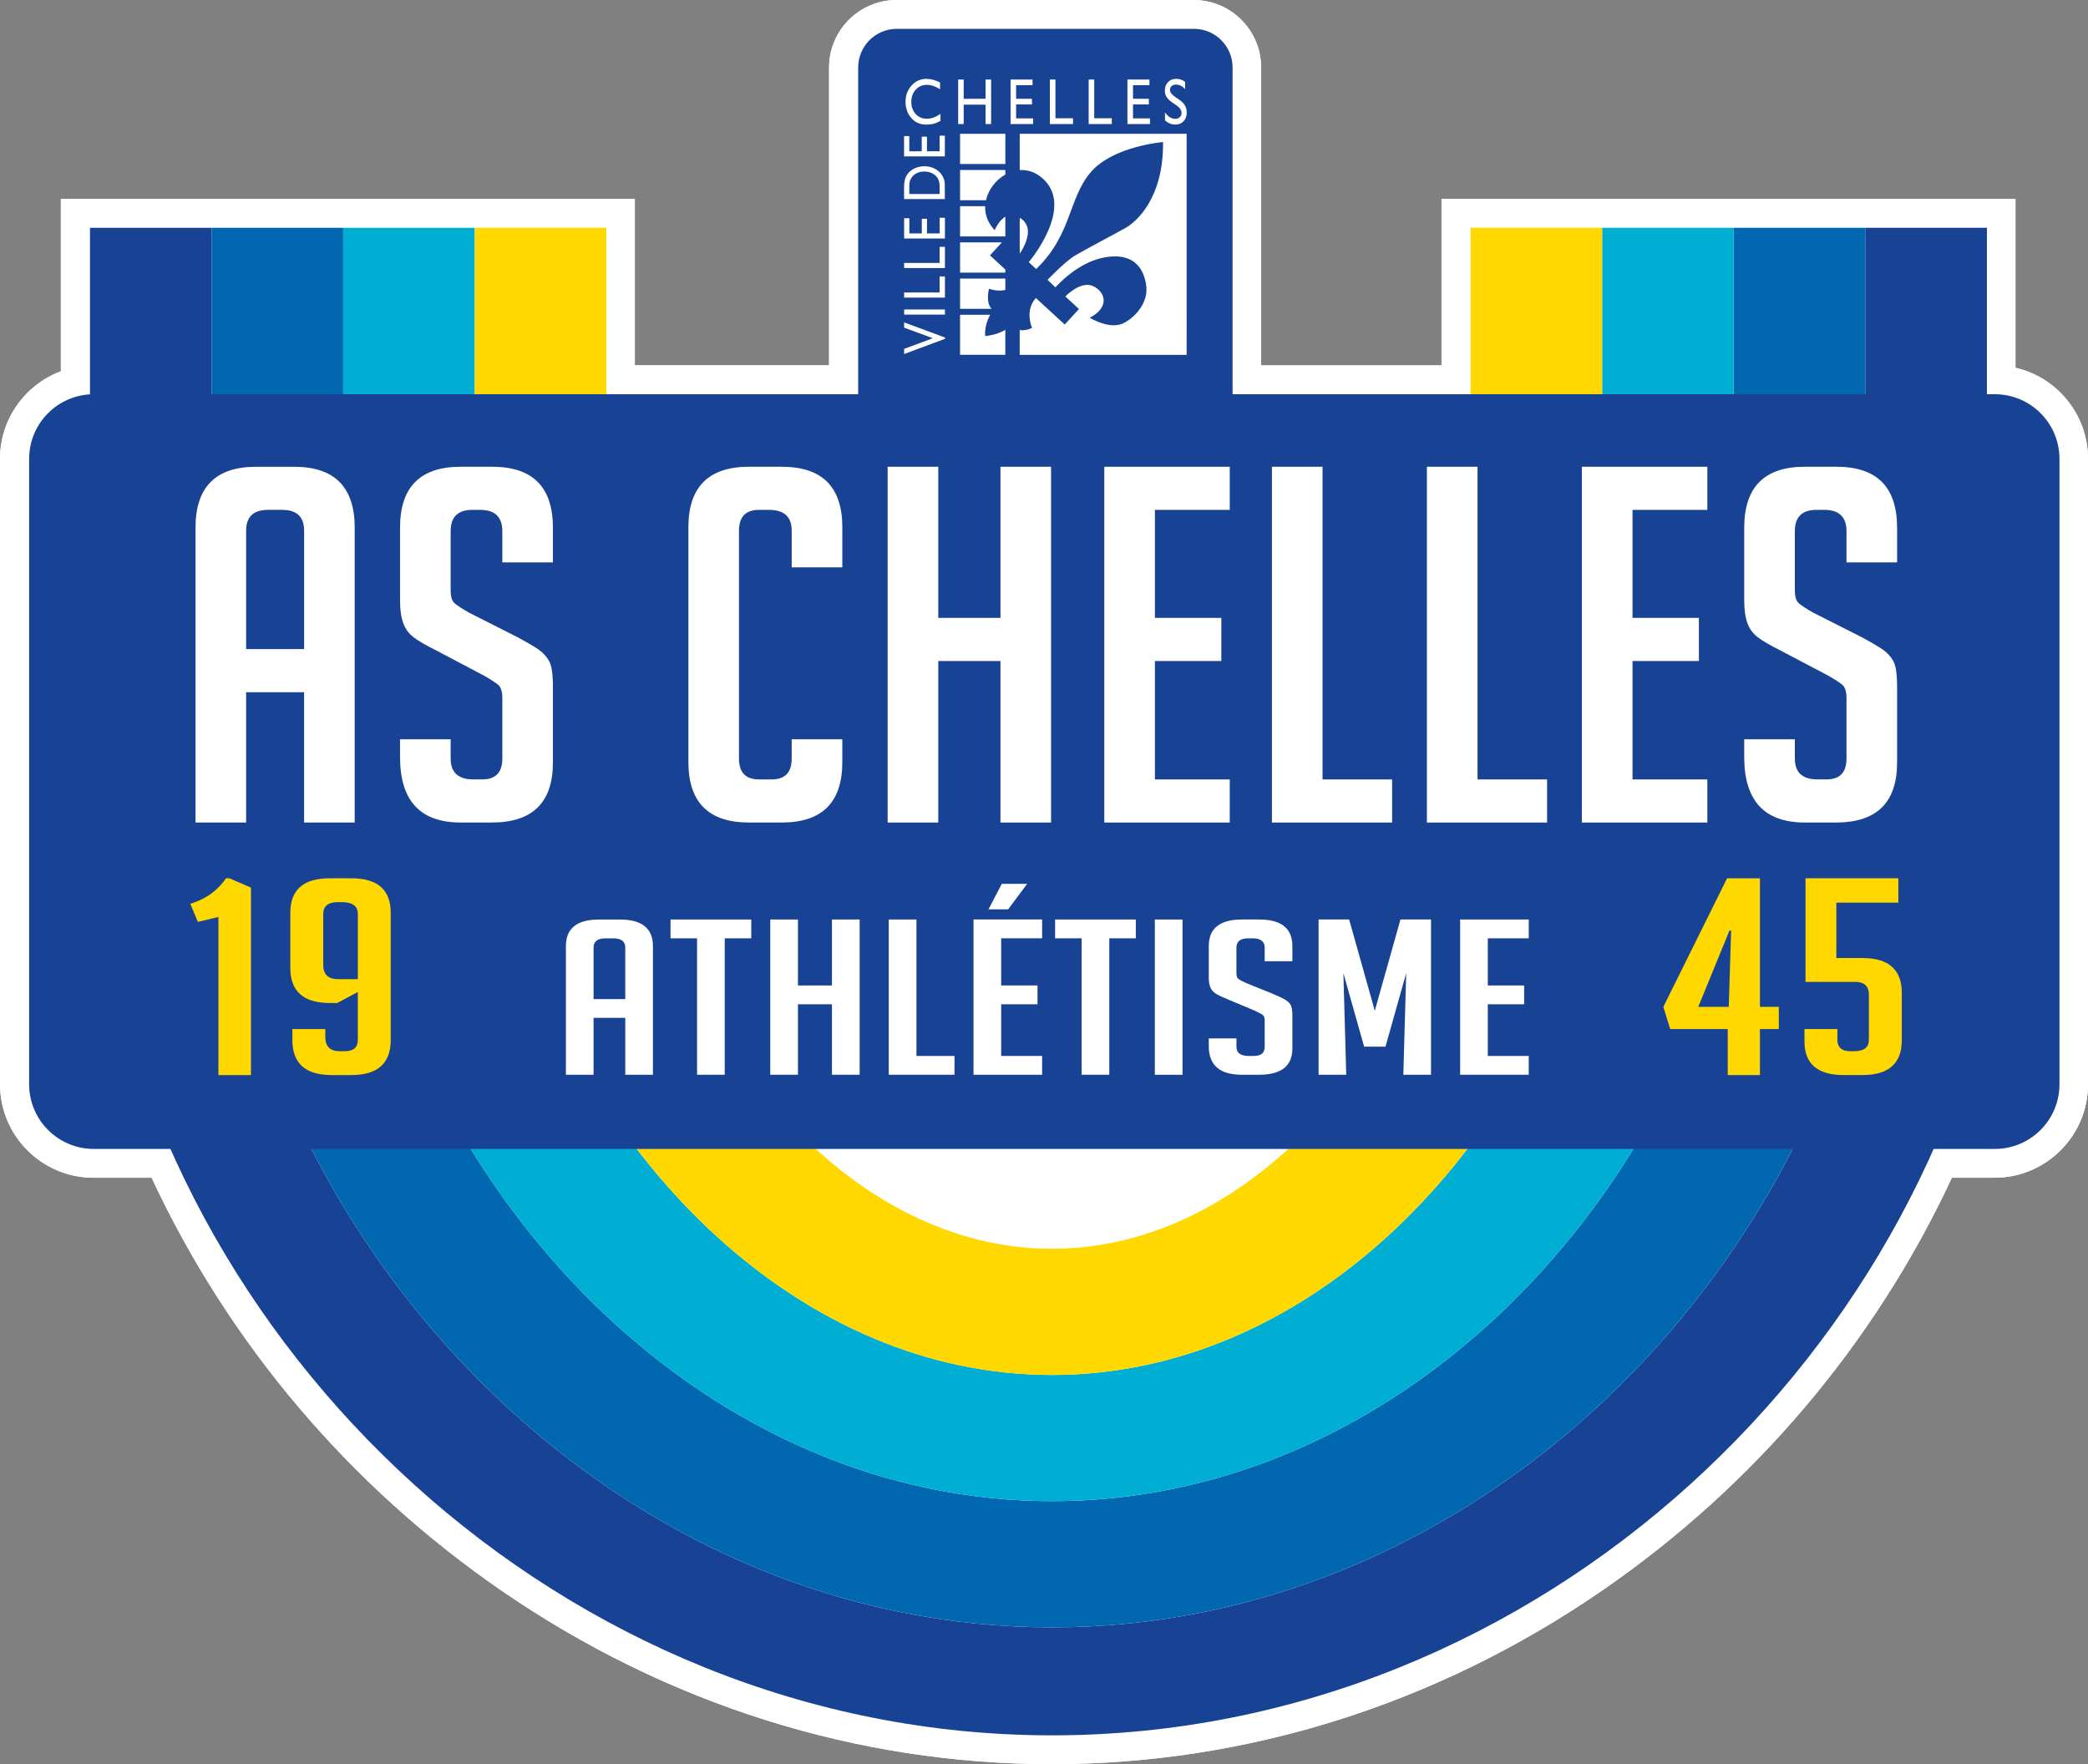
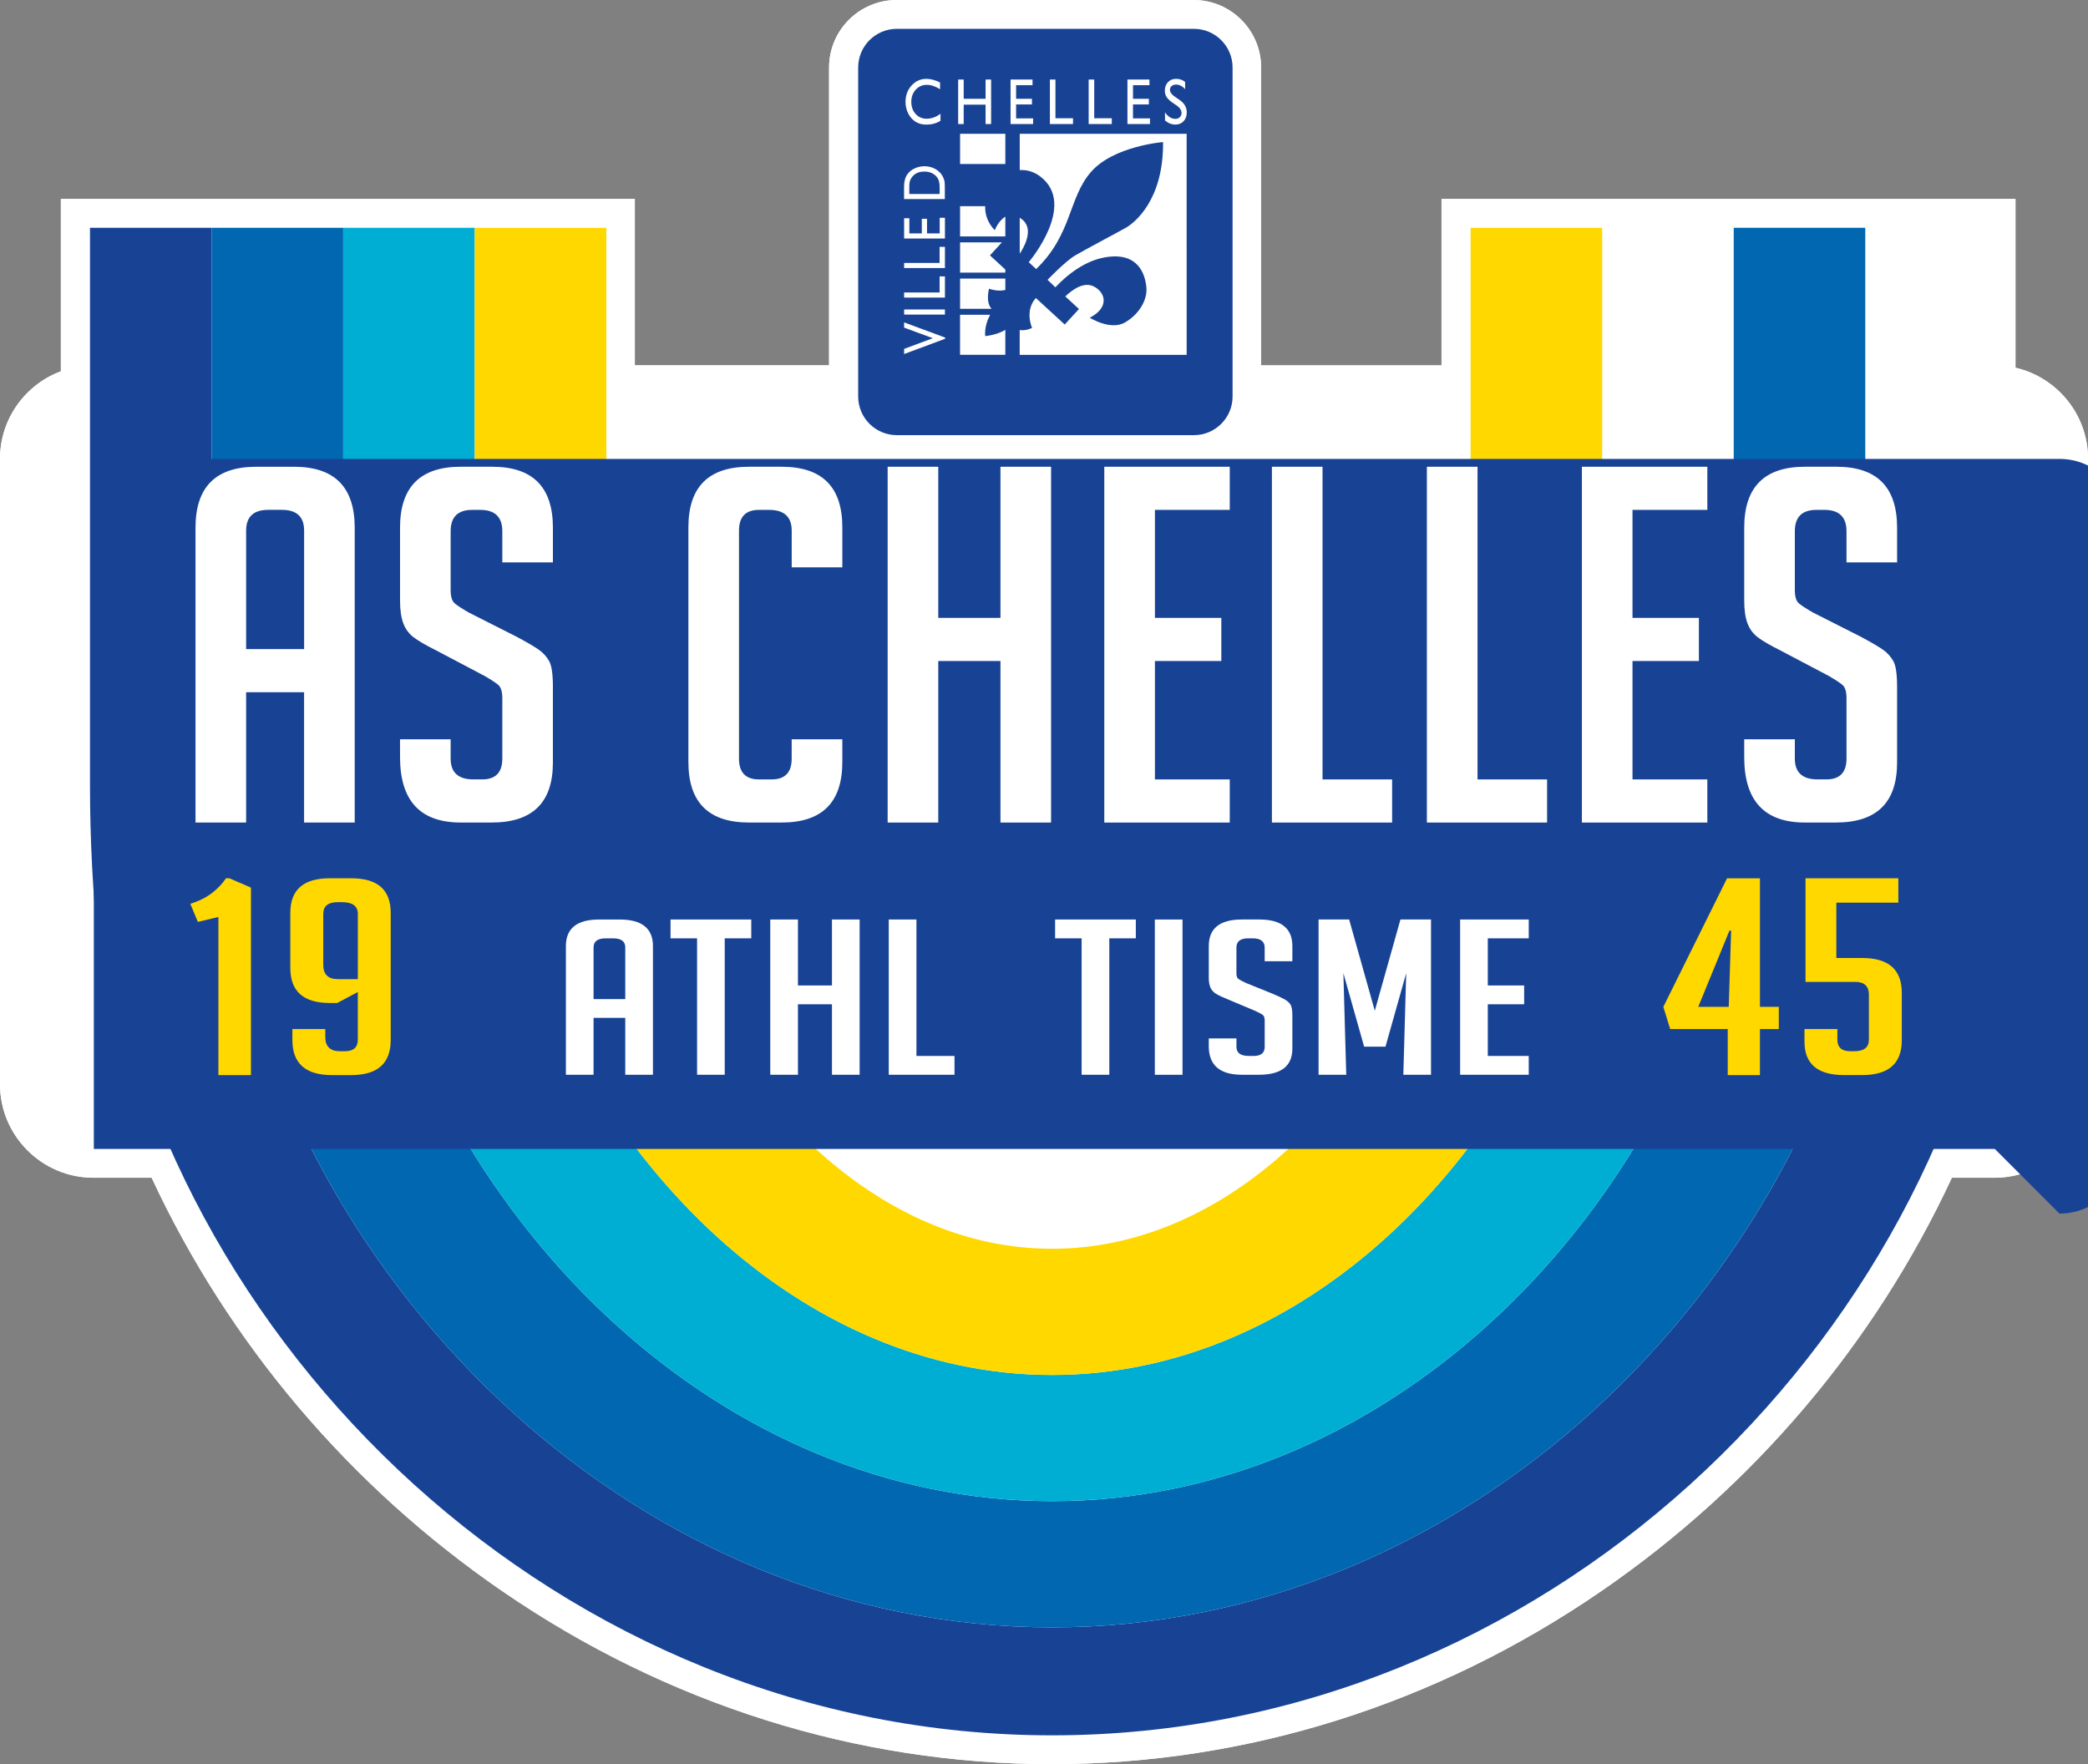
<svg xmlns="http://www.w3.org/2000/svg" id="Calque_1" viewBox="0 0 830.89 702">
  <rect x="0" y="0" width="830.89" height="702" fill="#808080" stroke="none" />
  <path d="M418.53,702c-77.52,0-153.14-23.82-218.69-68.87-60.64-41.68-108.74-98.43-139.5-164.48h-23.13c-20.52,0-37.21-16.69-37.21-37.21v-248.84c0-15.87,10.02-29.55,24.22-34.85v-68.59h228.4v66.22h77.3V26.87c0-14.82,12.06-26.87,26.87-26.87h118.19c14.81,0,26.87,12.05,26.87,26.87v118.52h71.78v-66.22h228.4v67.16c16.52,3.8,28.87,18.62,28.87,36.27v248.84c0,20.52-16.69,37.21-37.21,37.21h-16.97c-30.76,66.04-78.86,122.8-139.5,164.48-65.55,45.05-141.17,68.87-218.68,68.87" style="fill: #fff;" />
  <path d="M418.53,702c-77.52,0-153.14-23.82-218.69-68.87-60.64-41.68-108.74-98.43-139.5-164.48h-23.13c-20.52,0-37.21-16.69-37.21-37.21v-248.84c0-15.87,10.02-29.55,24.22-34.85v-68.59h228.4v66.22h77.3V26.87c0-14.82,12.06-26.87,26.87-26.87h118.19c14.81,0,26.87,12.05,26.87,26.87v118.52h71.78v-66.22h228.4v67.16c16.52,3.8,28.87,18.62,28.87,36.27v248.84c0,20.52-16.69,37.21-37.21,37.21h-16.97c-30.76,66.04-78.86,122.8-139.5,164.48-65.55,45.05-141.17,68.87-218.68,68.87" style="fill: #fff;" />
  <path d="M89.85,377.11h-50.7c-2.19-21.32-3.34-42.89-3.34-64.59V90.64h48.41v203.53c0,27.97,1.95,55.71,5.63,82.93" style="fill: #184395;" />
  <path d="M145.75,377.11h-55.9c-3.68-27.22-5.63-54.96-5.63-82.93V90.64h52.35v182.55c0,35.29,3.21,70.17,9.19,103.91" style="fill: #0067b0;" />
  <path d="M202.57,377.11h-56.82c-5.98-33.74-9.19-68.63-9.19-103.91V90.64h52.35v161.57c0,42.86,4.82,85.07,13.65,124.9" style="fill: #00aed4;" />
  <path d="M260.23,377.11h-57.65c-8.83-39.83-13.65-82.04-13.65-124.9V90.64h52.35v140.59c0,50.94,6.86,100.81,18.96,145.88" style="fill: #ffd800;" />
-   <rect x="742.26" y="90.64" width="48.41" height="97.92" style="fill: #184395;" />
  <rect x="689.91" y="90.64" width="52.35" height="97.92" style="fill: #0067b0;" />
-   <rect x="637.56" y="90.64" width="52.35" height="97.92" style="fill: #00aed4;" />
  <rect x="585.21" y="90.64" width="52.35" height="97.92" style="fill: #ffd800;" />
  <path d="M418.65,647.56h0c-164.19,0-300.71-133-328.69-291.07h-50.72c23.78,179.33,184.58,334.04,379.41,334.04h0c194.83,0,355.62-154.71,379.41-334.04h-50.72c-27.98,158.07-164.5,291.07-328.69,291.07" style="fill: #184395;" />
  <path d="M418.65,647.56h0c164.19,0,300.71-133,328.69-291.07h-55.92c-31.04,132.83-141.39,240.85-272.77,240.85h0c-131.38,0-241.73-108.03-272.77-240.85h-55.92c27.98,158.07,164.5,291.07,328.69,291.07" style="fill: #0067b0;" />
  <path d="M418.65,547.13h0c-99.61,0-184.36-83.54-215.88-190.64h-56.89c31.04,132.83,141.39,240.85,272.77,240.85h0c131.38,0,241.73-108.03,272.77-240.85h-56.89c-31.53,107.1-116.27,190.64-215.88,190.64" style="fill: #00aed4;" />
  <path d="M418.65,547.13h0c99.61,0,184.36-83.54,215.88-190.64h-57.67c-28.9,80.71-88.88,140.42-158.21,140.42h0c-69.33,0-129.31-59.71-158.21-140.42h-57.67c31.53,107.1,116.27,190.64,215.88,190.64" style="fill: #ffd800;" />
-   <path d="M793.8,457.19H37.33c-14.22,0-25.74-11.52-25.74-25.74v-248.84c0-14.22,11.53-25.74,25.74-25.74h756.47c14.22,0,25.74,11.52,25.74,25.74v248.84c0,14.22-11.52,25.74-25.74,25.74" style="fill: #184395;" />
+   <path d="M793.8,457.19H37.33v-248.84c0-14.22,11.53-25.74,25.74-25.74h756.47c14.22,0,25.74,11.52,25.74,25.74v248.84c0,14.22-11.52,25.74-25.74,25.74" style="fill: #184395;" />
  <path d="M236.2,427.67h-11.01v-51.19c0-7.06,4.4-10.58,13.19-10.58h8.26c8.79,0,13.19,3.53,13.19,10.58v51.19h-11.01v-22.63h-12.62v22.63ZM248.82,397.56v-20.56c0-2.41-1.61-3.61-4.82-3.61h-2.98c-3.21,0-4.82,1.2-4.82,3.61v20.56h12.62Z" style="fill: #fff;" />
  <polygon points="288.39 373.38 288.39 427.67 277.39 427.67 277.39 373.38 266.83 373.38 266.83 365.89 298.95 365.89 298.95 373.38 288.39 373.38" style="fill: #fff;" />
  <polygon points="331.07 427.67 331.07 399.62 317.53 399.62 317.53 427.67 306.52 427.67 306.52 365.89 317.53 365.89 317.53 392.14 331.07 392.14 331.07 365.89 342.08 365.89 342.08 427.67 331.07 427.67" style="fill: #fff;" />
  <polygon points="379.83 427.67 353.67 427.67 353.67 365.89 364.68 365.89 364.68 420.19 379.83 420.19 379.83 427.67" style="fill: #fff;" />
-   <path d="M387.4,427.67v-61.78h27.3v7.49h-16.29v18.76h14.45v7.48h-14.45v20.56h16.29v7.49h-27.3ZM401.16,361.85h-7.8l5.28-10.15h10.1l-7.57,10.15Z" style="fill: #fff;" />
  <polygon points="441.43 373.38 441.43 427.67 430.42 427.67 430.42 373.38 419.86 373.38 419.86 365.89 451.98 365.89 451.98 373.38 441.43 373.38" style="fill: #fff;" />
  <rect x="459.55" y="365.9" width="11.01" height="61.78" style="fill: #fff;" />
  <path d="M503.26,382.5v-5.42c0-2.46-1.6-3.7-4.82-3.7h-1.72c-3.14,0-4.7,1.24-4.7,3.7v10.24c0,1.15.3,1.92.92,2.32.61.4,1.61.92,2.98,1.55l10.44,4.22c2.3.97,3.92,1.73,4.88,2.28.96.55,1.7,1.2,2.24,1.98.53.77.8,2.25.8,4.43v13.16c0,6.94-4.43,10.41-13.3,10.41h-6.77c-8.79,0-13.19-3.79-13.19-11.36v-3.1h11.01v3.36c0,2.41,1.65,3.62,4.93,3.62h1.95c2.91,0,4.36-1.21,4.36-3.62v-10.5c0-1.14-.3-1.92-.91-2.32-.62-.4-1.61-.92-2.98-1.55l-10.44-4.39c-2.29-.91-3.96-1.69-4.99-2.32s-1.78-1.45-2.24-2.45c-.46-1-.69-2.31-.69-3.92v-12.65c0-7.06,4.4-10.58,13.19-10.58h6.88c8.8,0,13.19,3.53,13.19,10.58v6.02h-11.01Z" style="fill: #fff;" />
  <polygon points="547.08 402.2 557.29 365.89 569.45 365.89 569.45 427.67 558.44 427.67 559.58 387.24 551.33 416.49 542.84 416.49 534.58 387.24 535.72 427.67 524.71 427.67 524.71 365.89 536.87 365.89 547.08 402.2" style="fill: #fff;" />
  <polygon points="581.04 427.67 581.04 365.89 608.34 365.89 608.34 373.38 592.05 373.38 592.05 392.14 606.51 392.14 606.51 399.62 592.05 399.62 592.05 420.19 608.34 420.19 608.34 427.67 581.04 427.67" style="fill: #fff;" />
  <path d="M97.94,327.31h-20.14v-117.32c0-16.17,8.04-24.25,24.13-24.25h15.1c16.08,0,24.12,8.09,24.12,24.25v117.32h-20.14v-51.86h-23.07v51.86ZM121.02,258.29v-47.13c0-5.52-2.94-8.28-8.81-8.28h-5.46c-5.87,0-8.81,2.76-8.81,8.28v47.13h23.07Z" style="fill: #fff;" />
  <path d="M199.89,223.79v-12.42c0-5.65-2.94-8.48-8.81-8.48h-3.15c-5.74,0-8.6,2.83-8.6,8.48v23.46c0,2.63.55,4.41,1.68,5.32,1.12.92,2.94,2.1,5.45,3.55l19.09,9.66c4.2,2.24,7.16,3.98,8.91,5.22,1.75,1.25,3.11,2.76,4.09,4.54.98,1.77,1.47,5.16,1.47,10.15v30.17c0,15.91-8.11,23.86-24.33,23.86h-12.38c-16.08,0-24.12-8.68-24.12-26.03v-7.1h20.14v7.69c0,5.52,3.01,8.28,9.02,8.28h3.57c5.31,0,7.97-2.76,7.97-8.28v-24.05c0-2.63-.56-4.4-1.68-5.33-1.12-.91-2.93-2.1-5.45-3.55l-19.09-10.06c-4.2-2.1-7.24-3.87-9.13-5.32-1.89-1.45-3.25-3.32-4.09-5.62-.84-2.3-1.26-5.29-1.26-8.97v-28.98c0-16.17,8.04-24.25,24.12-24.25h12.59c16.08,0,24.12,8.08,24.12,24.25v13.8h-20.14Z" style="fill: #fff;" />
  <path d="M335.19,294.18v9.07c0,16.04-8.04,24.05-24.12,24.05h-13.01c-16.08,0-24.12-8.02-24.12-24.05v-93.47c0-16.03,8.04-24.05,24.12-24.05h13.01c16.08,0,24.12,8.02,24.12,24.05v15.98h-20.14v-14.59c0-5.52-3.01-8.28-9.02-8.28h-3.99c-5.32,0-7.97,2.76-7.97,8.28v90.7c0,5.52,2.65,8.28,7.97,8.28h5.03c5.31,0,7.97-2.76,7.97-8.28v-7.69h20.14Z" style="fill: #fff;" />
  <polygon points="398.12 327.31 398.12 263.03 373.37 263.03 373.37 327.31 353.23 327.31 353.23 185.73 373.37 185.73 373.37 245.87 398.12 245.87 398.12 185.73 418.26 185.73 418.26 327.31 398.12 327.31" style="fill: #fff;" />
  <polygon points="439.44 327.31 439.44 185.73 489.36 185.73 489.36 202.89 459.58 202.89 459.58 245.87 486.01 245.87 486.01 263.03 459.58 263.03 459.58 310.15 489.36 310.15 489.36 327.31 439.44 327.31" style="fill: #fff;" />
  <polygon points="553.97 327.31 506.14 327.31 506.14 185.73 526.28 185.73 526.28 310.15 553.97 310.15 553.97 327.31" style="fill: #fff;" />
  <polygon points="615.64 327.31 567.81 327.31 567.81 185.73 587.96 185.73 587.96 310.15 615.64 310.15 615.64 327.31" style="fill: #fff;" />
  <polygon points="629.49 327.31 629.49 185.73 679.41 185.73 679.41 202.89 649.63 202.89 649.63 245.87 676.05 245.87 676.05 263.03 649.63 263.03 649.63 310.15 679.41 310.15 679.41 327.31 629.49 327.31" style="fill: #fff;" />
  <path d="M734.79,223.79v-12.42c0-5.65-2.94-8.48-8.81-8.48h-3.15c-5.74,0-8.6,2.83-8.6,8.48v23.46c0,2.63.55,4.41,1.68,5.32,1.12.92,2.94,2.1,5.45,3.55l19.09,9.66c4.2,2.24,7.16,3.98,8.91,5.22,1.75,1.25,3.11,2.76,4.09,4.54.98,1.77,1.47,5.16,1.47,10.15v30.17c0,15.91-8.11,23.86-24.33,23.86h-12.38c-16.08,0-24.12-8.68-24.12-26.03v-7.1h20.14v7.69c0,5.52,3.01,8.28,9.02,8.28h3.57c5.31,0,7.97-2.76,7.97-8.28v-24.05c0-2.63-.56-4.4-1.68-5.33-1.12-.91-2.93-2.1-5.45-3.55l-19.09-10.06c-4.2-2.1-7.24-3.87-9.13-5.32-1.89-1.45-3.25-3.32-4.09-5.62-.84-2.3-1.26-5.29-1.26-8.97v-28.98c0-16.17,8.04-24.25,24.12-24.25h12.59c16.08,0,24.12,8.08,24.12,24.25v13.8h-20.14Z" style="fill: #fff;" />
  <path d="M78.73,366.83l-3-7.2c3.36-1.02,6.22-2.44,8.59-4.25,2.36-1.82,4.23-3.78,5.59-5.89h1.36l8.59,3.71v74.61h-12.95v-62.93l-8.18,1.96Z" style="fill: #ffd800;" />
  <path d="M129.44,409.48v3.16c0,3.78,1.96,5.67,5.86,5.67h1.91c3.45,0,5.18-1.53,5.18-4.58v-18.98l-8.18,4.36h-3c-10.46,0-15.68-4.65-15.68-13.96v-21.92c0-9.16,5.22-13.74,15.68-13.74h8.59c10.45,0,15.68,4.58,15.68,13.74v50.61c0,9.31-5.23,13.96-15.68,13.96h-7.77c-10.46,0-15.68-4.65-15.68-13.96v-4.36h13.09ZM142.4,389.63v-25.96c0-3.13-2.14-4.69-6.41-4.69h-1.5c-3.91,0-5.86,1.57-5.86,4.69v20.29c0,3.78,1.95,5.67,5.86,5.67h7.91Z" style="fill: #ffd800;" />
  <path d="M707.84,409.48h-7.5v18.33h-12.81v-18.33h-22.9l-2.73-8.83,25.36-51.15h13.09v51.15h7.5v8.83ZM688.89,370.32h-.68l-12.41,30.32h12.13l.95-30.32Z" style="fill: #ffd800;" />
  <path d="M718.07,409.48h13.09v4.25c0,3.05,1.73,4.58,5.18,4.58h1.5c3.91,0,5.86-1.53,5.86-4.58v-17.89c0-3.42-1.82-5.13-5.45-5.13h-19.77v-41.23h36.94v9.71h-24.67v22.03h10.36c10.45,0,15.68,4.62,15.68,13.85v18.87c0,9.24-5.23,13.85-15.68,13.85h-7.36c-10.45,0-15.68-4.43-15.68-13.3v-5.02Z" style="fill: #ffd800;" />
  <path d="M475.09,173.16h-118.19c-8.5,0-15.4-6.89-15.4-15.4V26.87c0-8.51,6.89-15.4,15.4-15.4h118.19c8.5,0,15.4,6.89,15.4,15.4v130.89c0,8.51-6.9,15.4-15.4,15.4" style="fill: #184395;" />
  <path d="M374.25,45.26v2.8c-1.62,1.02-3.5,1.53-5.62,1.53-1.72,0-3.19-.4-4.39-1.2-1.23-.83-2.22-1.97-2.86-3.3-.7-1.41-1.06-2.97-1.04-4.54,0-2.59.8-4.77,2.41-6.53,1.6-1.76,3.58-2.65,5.92-2.65,1.62,0,3.43.48,5.41,1.44v2.71c-1.8-1.17-3.57-1.76-5.29-1.75-1.68-.04-3.29.67-4.4,1.93-1.17,1.28-1.75,2.9-1.75,4.84s.58,3.55,1.73,4.82c1.15,1.26,2.62,1.89,4.42,1.89s3.7-.66,5.49-1.99" style="fill: #fff;" />
  <polygon points="392.2 31.65 394.4 31.65 394.4 49.36 392.2 49.36 392.2 41.65 383.49 41.65 383.49 49.36 381.29 49.36 381.29 31.65 383.49 31.65 383.49 39.31 392.2 39.31 392.2 31.65" style="fill: #fff;" />
  <polygon points="402.14 31.65 410.88 31.65 410.88 33.9 404.34 33.9 404.34 39.31 410.65 39.31 410.65 41.56 404.34 41.56 404.34 47.11 411.11 47.11 411.11 49.36 402.14 49.36 402.14 31.65" style="fill: #fff;" />
  <polygon points="417.79 31.65 420 31.65 420 47.06 426.99 47.06 426.99 49.36 417.79 49.36 417.79 31.65" style="fill: #fff;" />
  <polygon points="433.22 31.65 435.43 31.65 435.43 47.06 442.42 47.06 442.42 49.36 433.22 49.36 433.22 31.65" style="fill: #fff;" />
  <polygon points="448.65 31.65 457.4 31.65 457.4 33.9 450.86 33.9 450.86 39.31 457.17 39.31 457.17 41.56 450.86 41.56 450.86 47.11 457.62 47.11 457.62 49.36 448.65 49.36 448.65 31.65" style="fill: #fff;" />
  <path d="M468.13,41.92l-1.68-1.17c-1.06-.74-1.8-1.47-2.25-2.19-.45-.74-.68-1.6-.67-2.47,0-1.4.42-2.53,1.26-3.41.84-.88,1.93-1.31,3.27-1.31s2.53.43,3.54,1.23v2.88c-1.1-1.22-2.3-1.82-3.57-1.82-.64-.03-1.27.18-1.77.57-.45.36-.7.9-.69,1.47,0,.54.19,1.07.52,1.49.47.57,1.03,1.07,1.66,1.46l1.68,1.15c1.88,1.3,2.82,2.95,2.82,4.95,0,1.42-.42,2.58-1.25,3.48-.83.89-1.91,1.34-3.24,1.34-1.53,0-2.92-.55-4.17-1.64v-3.21c1.2,1.72,2.58,2.58,4.15,2.58.65.02,1.27-.22,1.74-.67.46-.43.71-1.04.69-1.67,0-1.08-.68-2.11-2.04-3.08" style="fill: #fff;" />
  <polygon points="359.78 130.37 359.78 128.29 376.1 134.33 376.1 134.8 359.78 140.87 359.78 138.83 371.2 134.58 359.78 130.37" style="fill: #fff;" />
  <rect x="359.79" y="123.15" width="16.23" height="2.03" style="fill: #fff;" />
  <polygon points="359.78 118.42 359.78 116.39 373.9 116.39 373.9 109.99 376.02 109.99 376.02 118.42 359.78 118.42" style="fill: #fff;" />
  <polygon points="359.78 106.66 359.78 104.63 373.9 104.63 373.9 98.23 376.02 98.23 376.02 106.66 359.78 106.66" style="fill: #fff;" />
  <polygon points="359.78 94.91 359.78 86.84 361.86 86.84 361.86 92.88 366.82 92.88 366.82 87.06 368.89 87.06 368.89 92.88 373.94 92.88 373.94 86.66 376.02 86.66 376.02 94.91 359.78 94.91" style="fill: #fff;" />
  <path d="M375.99,79.22h-16.23v-4.79c0-1.94.33-3.47,1-4.6.7-1.16,1.71-2.09,2.92-2.68,2.28-1.15,4.93-1.32,7.33-.45.96.35,1.85.88,2.61,1.57.76.66,1.35,1.49,1.75,2.41.22.47.39.97.49,1.48.08.45.12,1.3.12,2.56v4.5ZM361.84,74.65v2.54h12.08v-2.61c0-1.02-.08-1.81-.24-2.37-.13-.5-.33-.97-.61-1.41-.25-.38-.55-.73-.9-1.03-1.16-1.01-2.63-1.51-4.41-1.5-1.74,0-3.16.51-4.27,1.55-.41.37-.75.82-1.01,1.31-.24.44-.42.91-.52,1.4-.1.7-.14,1.41-.12,2.12" style="fill: #fff;" />
-   <polygon points="359.76 62.23 359.76 54.16 361.84 54.16 361.84 60.2 366.79 60.2 366.79 54.38 368.87 54.38 368.87 60.2 373.92 60.2 373.92 53.98 375.99 53.98 375.99 62.23 359.76 62.23" style="fill: #fff;" />
  <path d="M400.06,115.4v-4.55h-18.01v12.03h12.53c-2.48-2.64-1.01-7.98-1.01-7.98,2.62.86,4.77.87,6.49.5" style="fill: #fff;" />
  <path d="M400.06,94.06v-7.82c-2.77,1.58-4.22,5.37-4.22,5.37-2.83-2.96-3.93-6.32-3.8-9.57h-9.99v12.03h18.01Z" style="fill: #fff;" />
  <rect x="382.05" y="53.24" width="18.01" height="12.02" style="fill: #fff;" />
  <path d="M406.92,87.47c-.36-.3-.74-.58-1.13-.83v14.28c1.34-1.93,5.89-9.46,1.13-13.45" style="fill: #fff;" />
  <path d="M405.79,53.24v14.44c2.75-.17,5.6.57,8.25,2.61,14.72,11.32-4.67,34.03-4.67,34.03l2.96,2.74c14.35-13.85,12.75-28.14,21.73-38.55,8.98-10.42,28.76-11.98,28.76-11.98.23,22.91-11.17,32.01-14.8,34.1-2.61,1.5-16.15,8.64-20.16,11.01-4.01,2.37-11,9.71-11,9.71l3.12,2.99c.7-.69,8.61-9.76,19.14-11.83,13.99-2.74,16.61,6.89,17.07,11.85.46,4.95-2.87,10.7-8.56,13.97-5.69,3.27-13.81-1.81-13.98-1.9,8.14-4.2,6.19-10.39,1.26-12.61-4.94-2.22-10.98,4.14-10.98,4.14l5.43,5-5.67,6.17-11.48-10.54c-4.63,5.1-1.51,11.88-1.51,11.88-1.93.92-3.59,1.06-4.93.87v9.86h66.44V53.24h-66.43Z" style="fill: #fff;" />
  <path d="M400.06,131.24c-3.46,2.15-8.02,2.49-8.02,2.49-.3-3.42.96-6.57,1.96-8.48h-11.96v15.94h18.01v-9.95h0Z" style="fill: #fff;" />
-   <path d="M400.06,69.45v-1.81h-18.01v12.03h10.31c.95-4.26,3.92-8.08,7.7-10.21" style="fill: #fff;" />
  <polygon points="400.06 108.47 400.06 107.26 393.94 101.62 398.69 96.45 382.05 96.45 382.05 108.47 400.06 108.47" style="fill: #fff;" />
</svg>